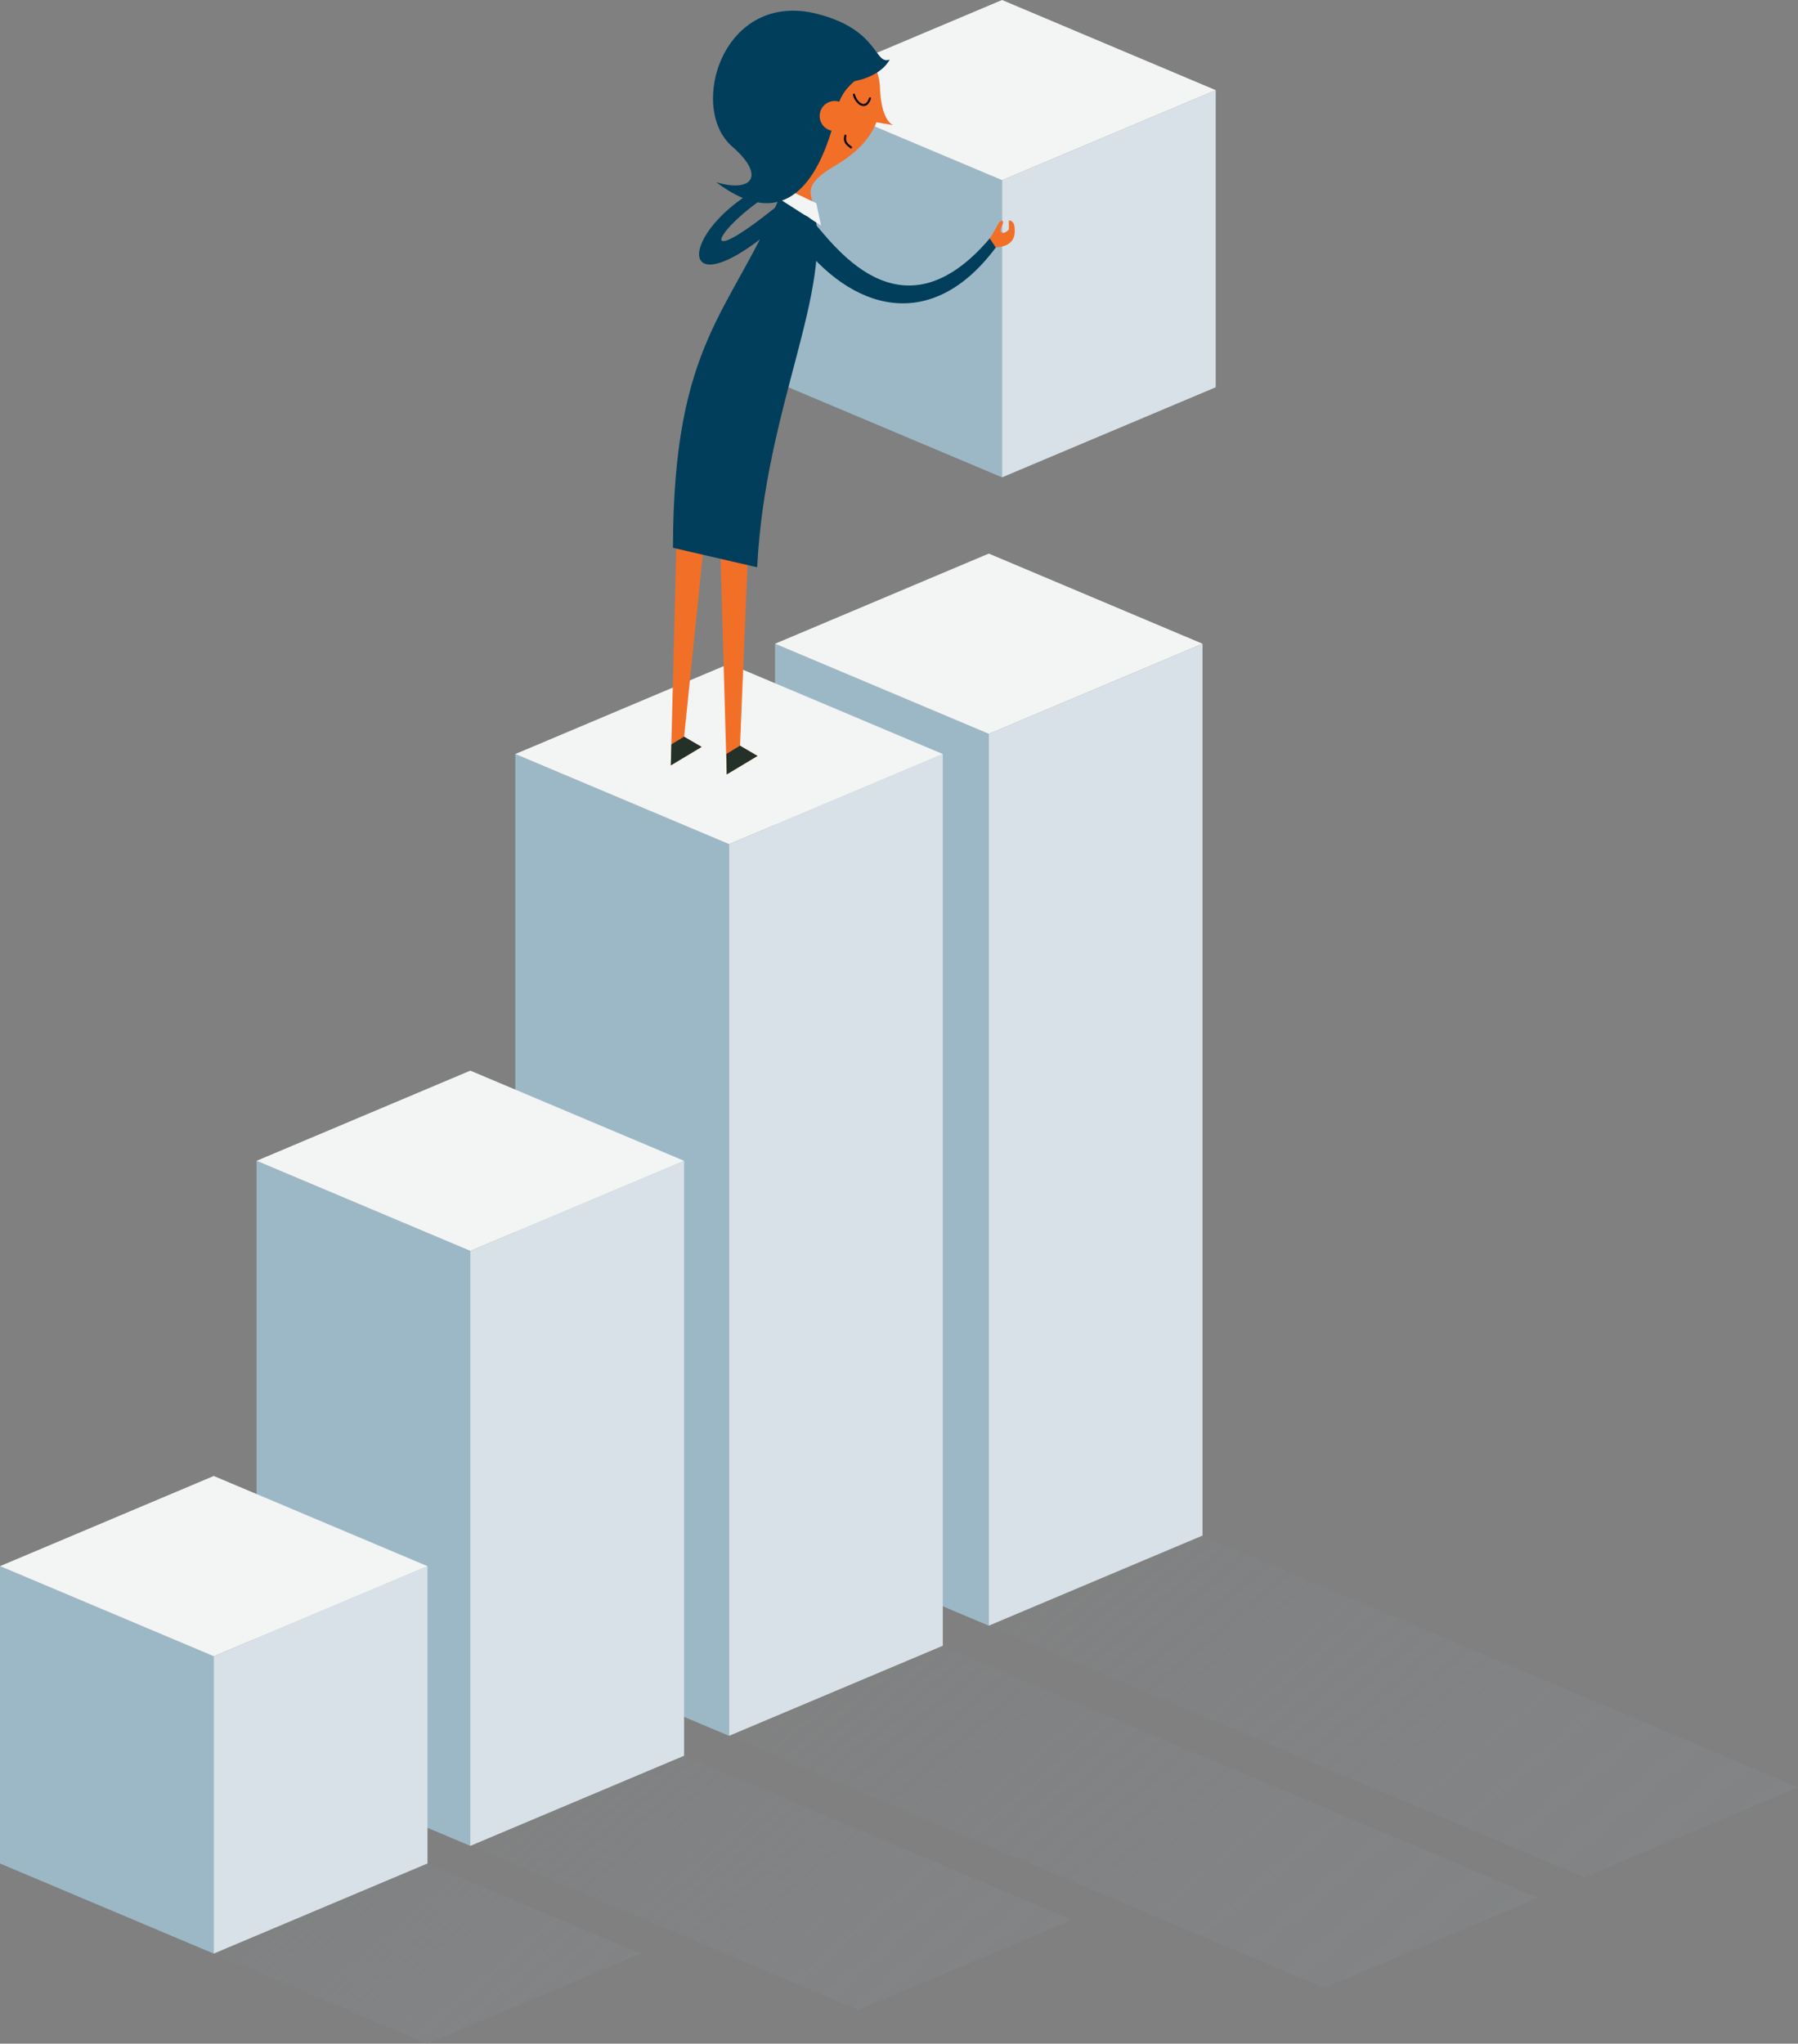
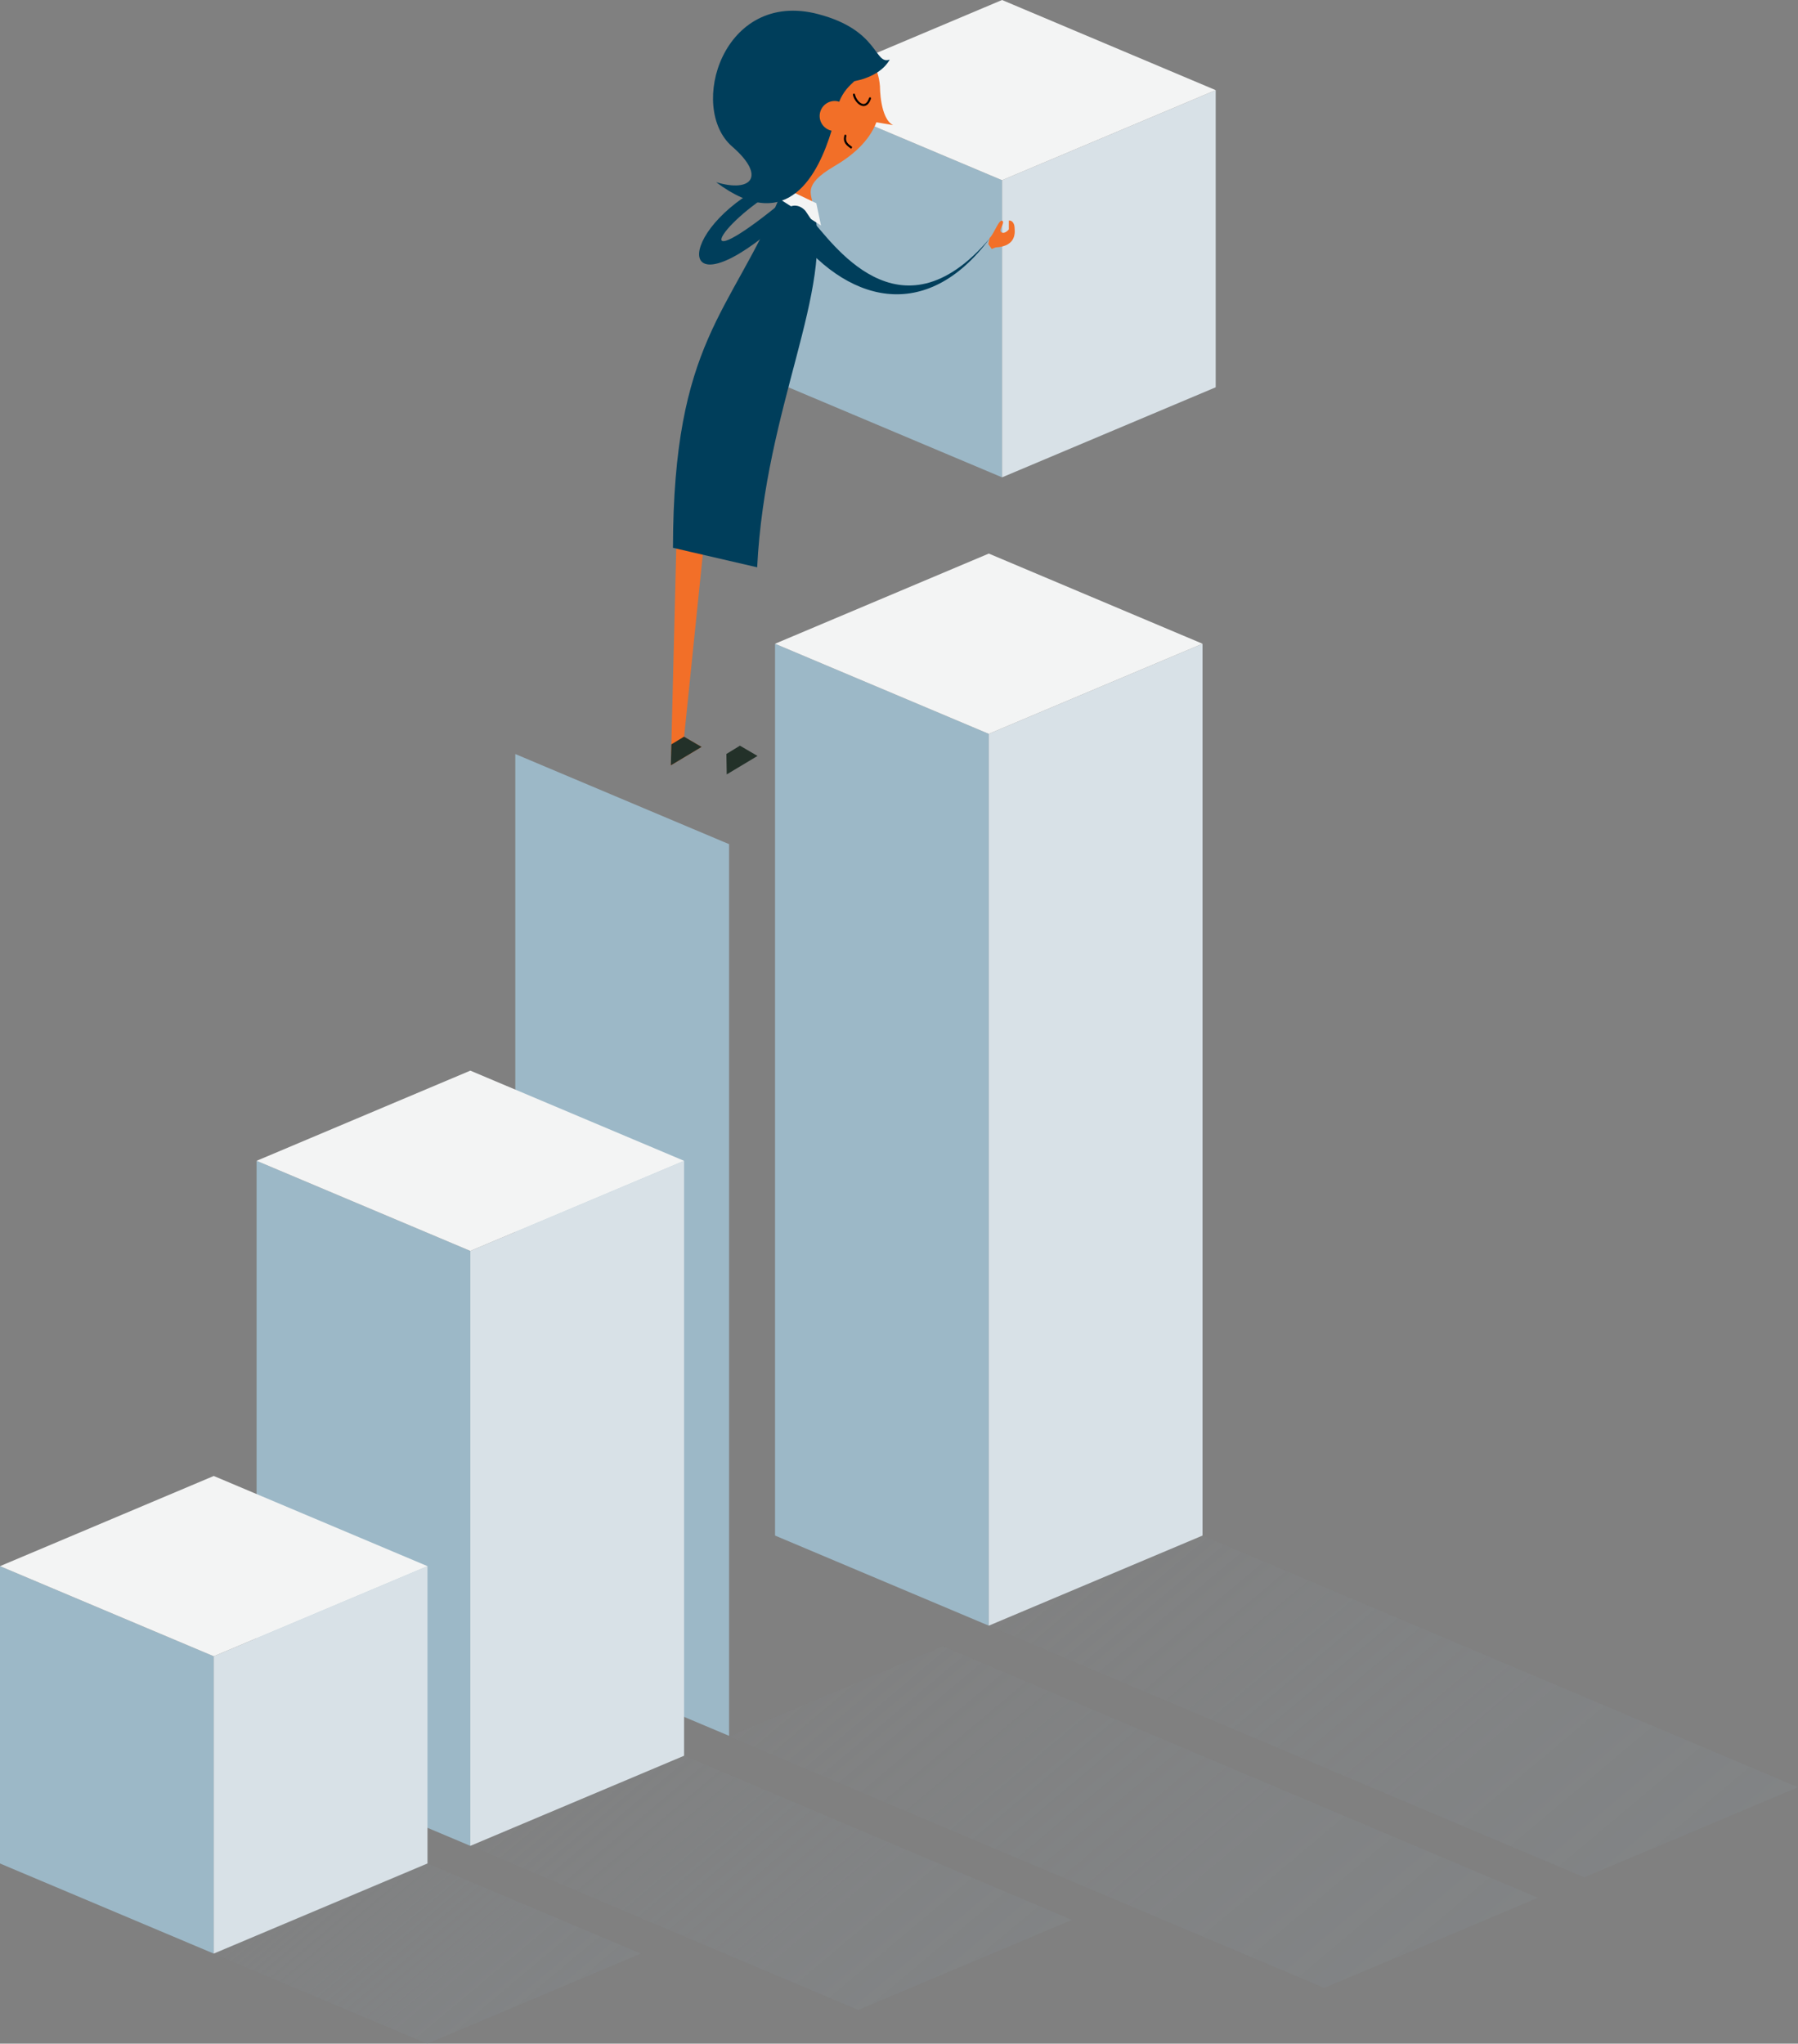
<svg xmlns="http://www.w3.org/2000/svg" xmlns:xlink="http://www.w3.org/1999/xlink" id="Layer_2" viewBox="0 0 577.63 656.55">
  <rect x="0" y="0" width="577.63" height="656.55" fill="#808080" stroke="none" />
  <defs>
    <style>.cls-1{fill:url(#linear-gradient-2);}.cls-2{fill:#f3f4f4;}.cls-3{fill:#f26f28;}.cls-4{fill:#003e5b;}.cls-5{fill:#233129;}.cls-6{fill:url(#linear-gradient-3);}.cls-7{fill:#9cb8c7;}.cls-8{fill:url(#linear-gradient);}.cls-9{fill:url(#linear-gradient-4);}.cls-10{fill:#d8e1e7;}</style>
    <linearGradient id="linear-gradient" x1="202.03" y1="550.37" x2="293.54" y2="659.43" gradientUnits="userSpaceOnUse">
      <stop offset="0" stop-color="#858c91" stop-opacity=".1" />
      <stop offset=".16" stop-color="#858c91" stop-opacity=".15" />
      <stop offset=".63" stop-color="#858c91" stop-opacity=".26" />
      <stop offset="1" stop-color="#858c91" stop-opacity=".3" />
    </linearGradient>
    <linearGradient id="linear-gradient-2" x1="108.85" y1="593.79" x2="165.6" y2="661.41" xlink:href="#linear-gradient" />
    <linearGradient id="linear-gradient-3" x1="297.71" y1="504.58" x2="430.61" y2="662.96" xlink:href="#linear-gradient" />
    <linearGradient id="linear-gradient-4" x1="381.25" y1="469.06" x2="514.14" y2="627.44" xlink:href="#linear-gradient" />
  </defs>
  <g id="Layer_1-2">
    <g>
      <g>
        <polygon class="cls-7" points="317.66 522.26 248.99 493.31 248.99 206.81 317.66 235.76 317.66 522.26" />
        <polygon class="cls-10" points="386.33 493.31 317.66 522.26 317.66 235.76 386.33 206.81 386.33 493.31" />
        <polygon class="cls-2" points="248.99 206.81 317.66 235.76 386.33 206.81 317.66 177.84 248.99 206.81" />
      </g>
      <g>
        <polygon class="cls-7" points="234.22 557.65 165.55 528.71 165.55 242.24 234.22 271.19 234.22 557.65" />
-         <polygon class="cls-10" points="302.89 528.71 234.22 557.65 234.22 271.19 302.89 242.24 302.89 528.71" />
-         <polygon class="cls-2" points="165.55 242.24 234.22 271.19 302.89 242.24 234.22 213.27 165.55 242.24" />
      </g>
      <g>
        <polygon class="cls-7" points="151.1 593 82.43 564.05 82.43 372.92 151.1 401.87 151.1 593" />
        <polygon class="cls-10" points="219.77 564.05 151.1 593 151.1 401.87 219.77 372.92 219.77 564.05" />
        <polygon class="cls-2" points="82.43 372.92 151.1 401.87 219.77 372.92 151.1 343.95 82.43 372.92" />
      </g>
      <g>
        <polygon class="cls-7" points="68.67 627.61 0 598.66 0 503.14 68.67 532.09 68.67 627.61" />
        <polygon class="cls-10" points="137.34 598.66 68.67 627.61 68.67 532.09 137.34 503.14 137.34 598.66" />
        <polygon class="cls-2" points="0 503.14 68.67 532.09 137.34 503.14 68.67 474.17 0 503.14" />
      </g>
      <polygon class="cls-8" points="151.19 593.03 275.7 645.72 344.37 616.78 219.87 564.05 151.19 593.03" />
      <polygon class="cls-1" points="68.55 627.6 137.23 656.55 205.9 627.6 137.23 598.63 68.55 627.6" />
      <polygon class="cls-6" points="234.22 557.85 425.43 638.63 494.1 609.68 302.9 528.88 234.22 557.85" />
      <polygon class="cls-9" points="317.76 522.34 508.96 603.11 577.63 574.17 386.43 493.37 317.76 522.34" />
      <g>
        <path class="cls-3" d="M249.7,60.85c2.17-.05,1.41-1.32,5.85-1.25,1.87,.03,2.38-3.25,.94-4.1-2.09-1.01-5.37,.15-7.66,2.42l.88,2.93Z" />
        <path class="cls-4" d="M249.93,65.97c-28.3,22.96-19.8,6.39-.02-5.26l-.97-2.88c-31.09,13.85-33.55,43.31-.75,15.84-.17,0,1.74-7.69,1.74-7.69Z" />
        <g>
          <polygon class="cls-7" points="321.92 153.35 253.28 124.42 253.28 28.96 321.92 57.89 321.92 153.35" />
          <polygon class="cls-10" points="390.56 124.42 321.92 153.35 321.92 57.89 390.56 28.96 390.56 124.42" />
          <polygon class="cls-2" points="253.28 28.96 321.92 57.89 390.56 28.96 321.92 0 253.28 28.96" />
        </g>
-         <polygon class="cls-3" points="230.68 150.01 233.47 248.78 243.36 242.85 237.74 239.57 241.46 149.61 235.4 139.57 230.68 150.01" />
        <polygon class="cls-5" points="243.36 242.85 237.74 239.57 237.74 239.54 233.36 242.22 233.47 248.78 243.36 242.85" />
        <polygon class="cls-3" points="217.92 150.01 215.51 245.88 225.4 239.95 219.78 236.68 228.71 149.61 222.64 139.57 217.92 150.01" />
        <polygon class="cls-5" points="225.4 239.95 219.78 236.68 219.78 236.64 215.69 239.13 215.51 245.88 225.4 239.95" />
        <path class="cls-3" d="M255.87,11.6c13.45-2.17,25.91,3.23,26.83,16.21,0,0-.03,10.22,4.21,12.39l-5.35-.92c-2.36,6.1-7.58,10.64-13.54,14.12-10.64,6.23-6.96,9.11-6.99,12.32l-6.92,5.53-2.77-9.28h0c.09-9.71-1.92-13.75-6.97-19.37-11.53-18.51,.24-29.18,11.51-31Z" />
        <path class="cls-4" d="M261.22,65.77c6.94,27.4-15.37,64.52-17.97,116.48l-27.05-6.26c.1-66.49,18.61-75.26,34.28-112.69l10.74,2.47Z" />
        <polygon class="cls-2" points="262.25 65.29 263.76 72.45 250.37 63.88 251.16 60 262.25 65.29" />
        <path d="M276.99,34.02c-1.38-.32-2.68-2.05-2.97-3.55-.03-.18,.08-.35,.26-.39,.17-.03,.35,.08,.39,.26,.26,1.32,1.52,3,2.68,3.07,.96,.07,1.53-1.01,1.85-1.93,.06-.17,.26-.28,.42-.2,.17,.06,.26,.25,.2,.42-.7,2.05-1.76,2.42-2.52,2.37-.1,0-.21-.02-.31-.05Z" />
        <path d="M273.44,47.79c-1.55-1.13-2.72-1.98-2.19-4.27,.04-.18,.22-.29,.4-.25,.18,.04,.29,.22,.25,.4-.43,1.87,.44,2.5,1.87,3.54l-.13,.31-.19,.27Z" />
        <path class="cls-4" d="M262.83,4.53c-30.58-7.99-41.96,30.1-27.62,42.54,11,9.55,6.26,14.91-5.14,11.46,23.16,17.46,32.91-2.93,37.08-16.55-.03,0-.05,0-.08-.01-2.6-.6-4.22-3.18-3.62-5.78,.6-2.6,3.18-4.22,5.78-3.62,.13,.03,.25,.09,.37,.13,1.29-3.24,3.06-4.95,4.87-6.61,4.87-.95,9.35-3.27,11.37-6.96-5.01,1.9-3.28-9.44-23-14.59Z" />
        <g>
          <path class="cls-3" d="M317.51,78.41l.41-1.91c1.61-1.68,3.04-6.26,4.14-5.52,.71,.5-.75,2.34-.66,3.21,.25,.75,1.37,1.03,2.7-.47v-2.87c1.1-.1,1.76,.94,1.83,2.15,.07,1.21,.95,6.11-6.07,6.49l-1.26,.48-1.1-1.58Z" />
-           <path class="cls-4" d="M260.68,70.62c6.12,6.33,28.1,40.31,57.28,5.98l1.95,2.91c-20.42,27.47-46.25,21.09-64.35-3.56-4.36-5.16,1.33-9.46,5.13-5.32Z" />
+           <path class="cls-4" d="M260.68,70.62c6.12,6.33,28.1,40.31,57.28,5.98c-20.42,27.47-46.25,21.09-64.35-3.56-4.36-5.16,1.33-9.46,5.13-5.32Z" />
        </g>
      </g>
    </g>
  </g>
</svg>